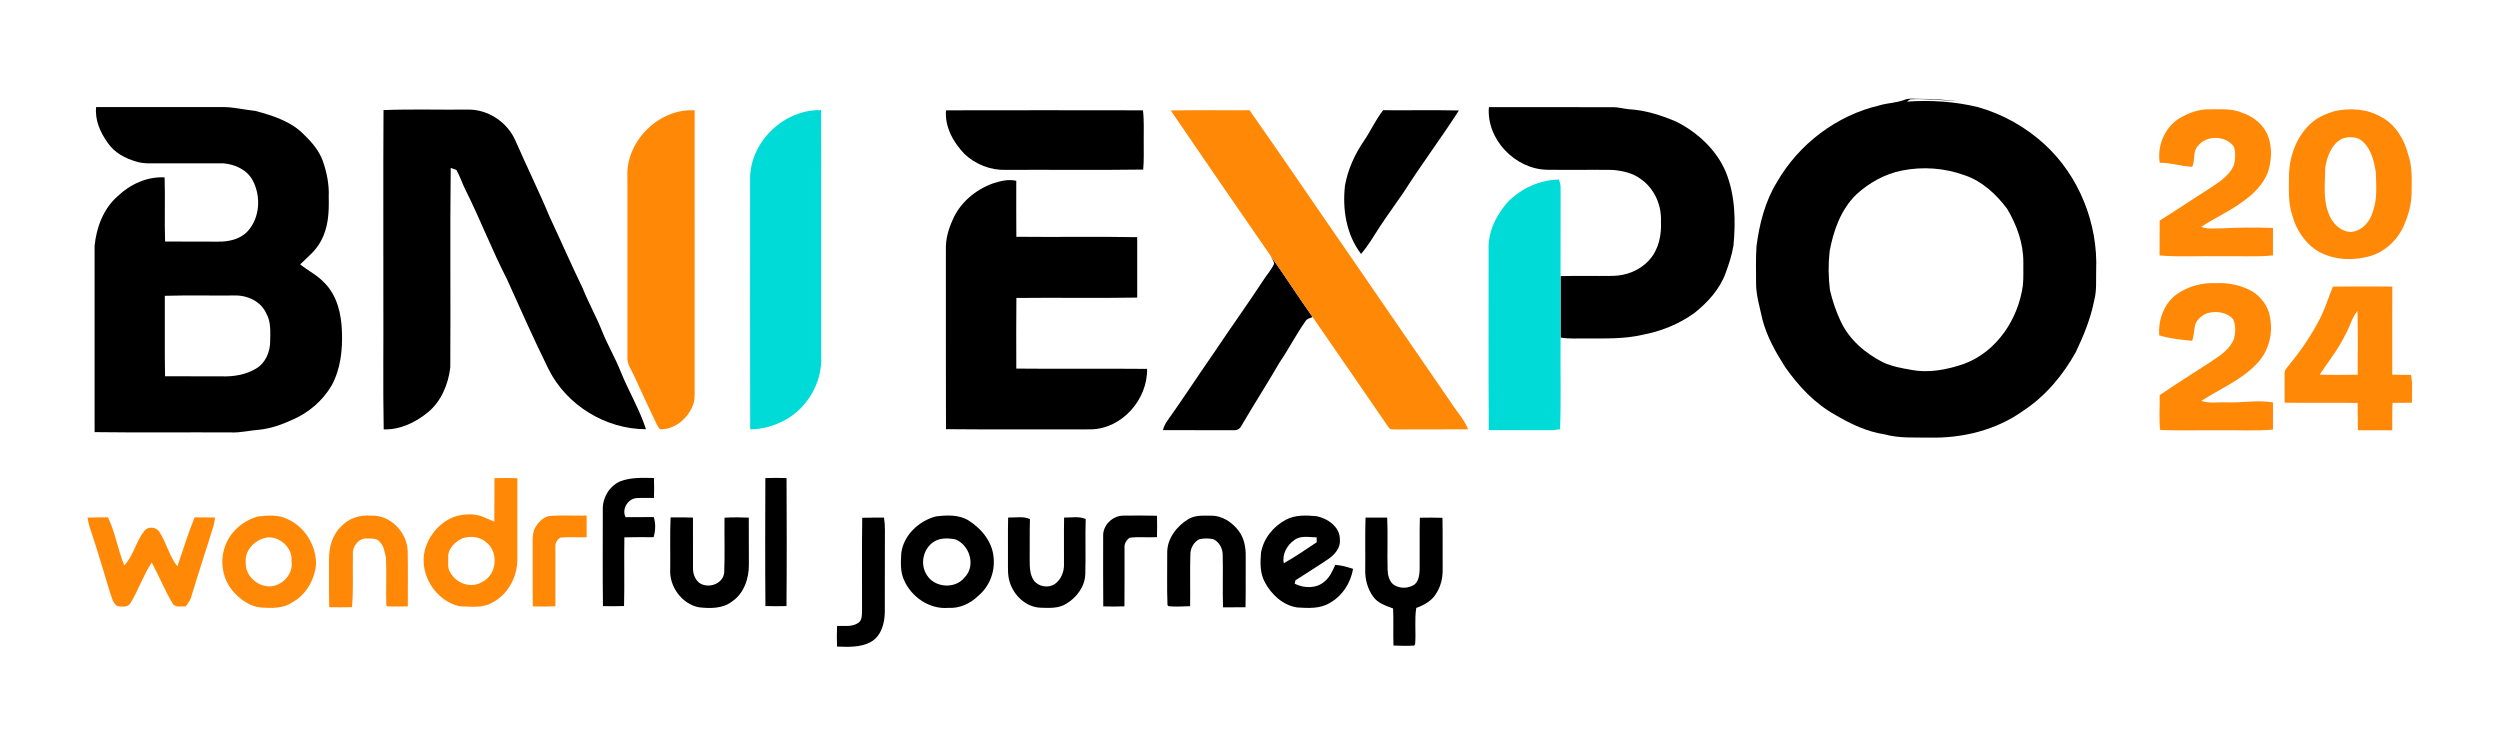
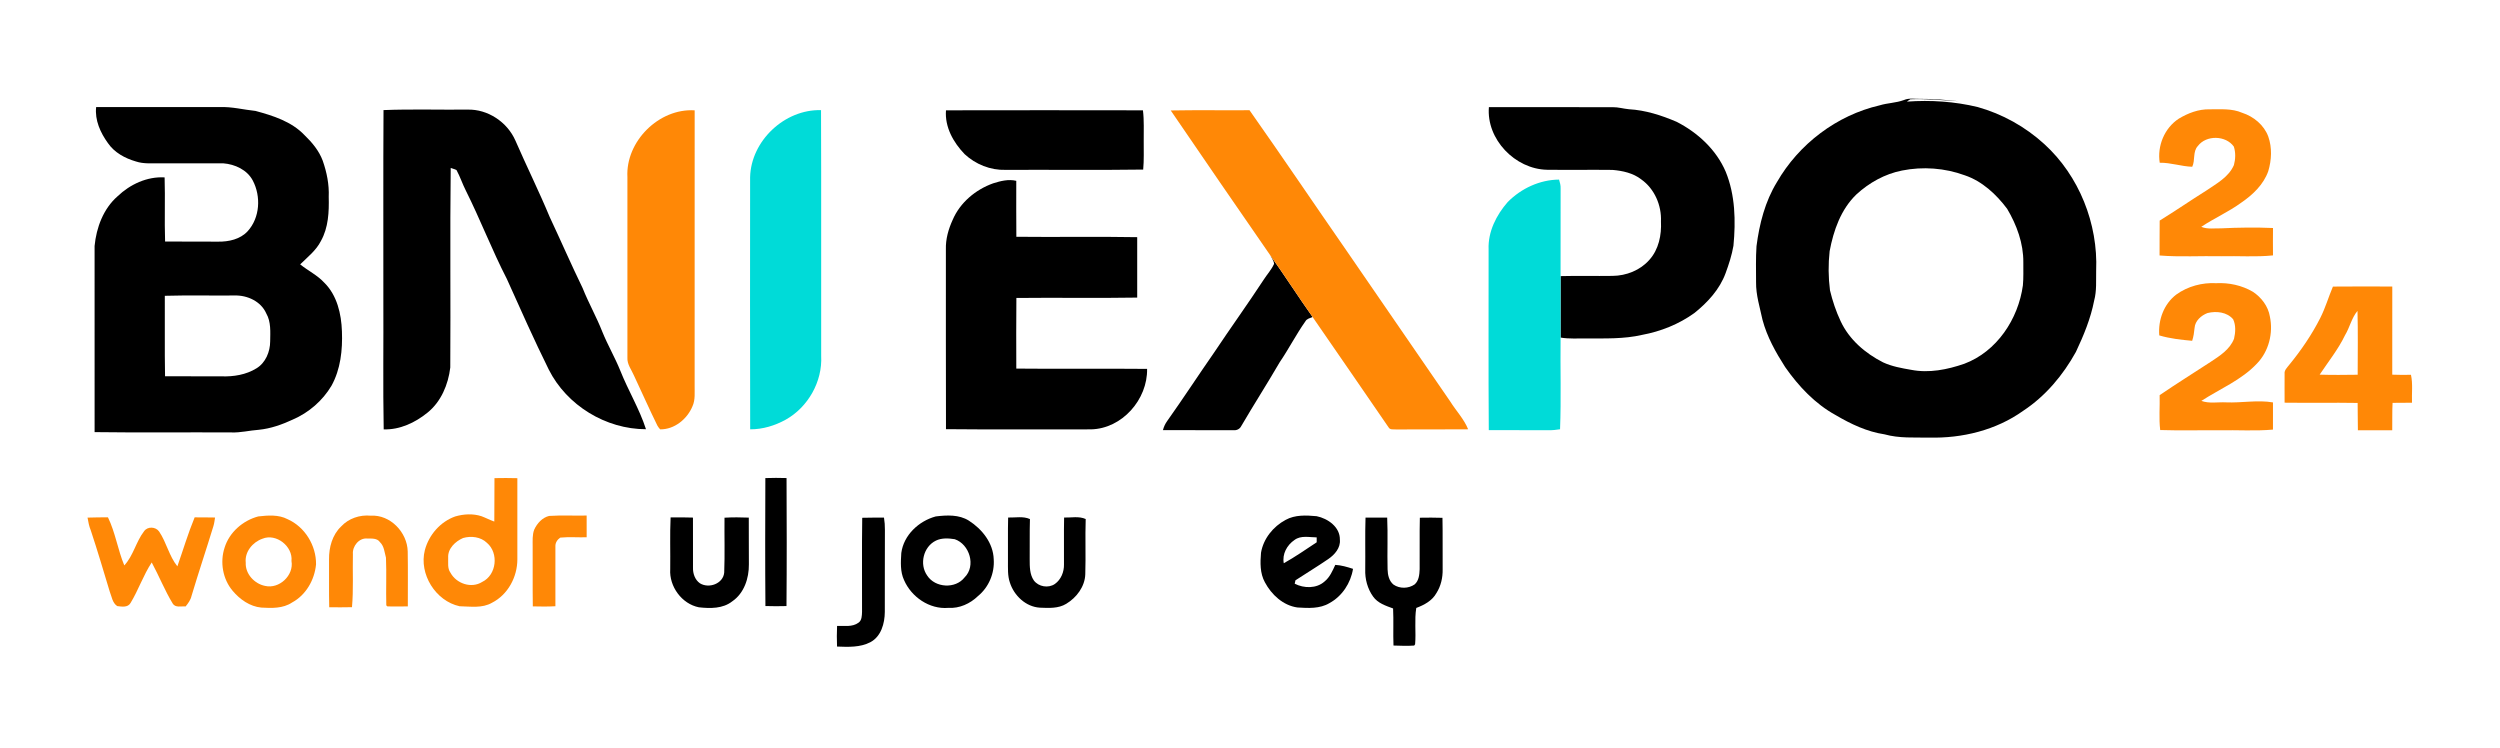
<svg xmlns="http://www.w3.org/2000/svg" width="1524pt" height="456pt" viewBox="0 0 1524 456" version="1.1">
  <g id="#000000ff">
    <path fill="#000000" opacity="1.00" d=" M 1160.55 61.01 C 1163.84 59.54 1167.52 60.41 1171.00 60.27 C 1178.70 60.20 1186.36 60.94 1194.02 61.70 C 1184.20 61.17 1174.40 60.11 1164.56 60.52 C 1163.81 60.94 1163.10 61.42 1162.44 61.95 C 1176.89 60.90 1191.51 61.85 1205.60 65.25 C 1220.64 69.47 1234.65 77.27 1246.19 87.81 C 1267.45 107.16 1279.03 136.38 1277.82 165.00 C 1277.68 171.07 1278.21 177.26 1276.61 183.19 C 1274.49 194.13 1270.21 204.50 1265.47 214.53 C 1257.65 228.67 1246.96 241.45 1233.39 250.39 C 1216.85 262.23 1196.15 267.28 1176.00 266.75 C 1166.92 266.63 1157.68 267.25 1148.84 264.78 C 1138.15 263.18 1128.27 258.50 1119.05 253.06 C 1106.45 246.17 1096.38 235.42 1088.23 223.76 C 1082.48 214.79 1077.17 205.31 1074.42 194.95 C 1072.82 187.37 1070.38 179.84 1070.50 172.01 C 1070.50 164.70 1070.27 157.38 1070.76 150.08 C 1072.53 136.47 1075.97 122.84 1083.21 111.04 C 1096.57 87.79 1119.68 70.26 1145.86 64.21 C 1150.67 62.74 1155.82 62.76 1160.55 61.01 M 1159.45 103.96 C 1149.01 106.03 1139.38 111.40 1131.60 118.58 C 1122.18 127.69 1117.71 140.49 1115.35 153.09 C 1114.47 161.02 1114.54 169.08 1115.56 177.00 C 1117.10 183.43 1119.21 189.75 1122.03 195.75 C 1127.23 206.96 1137.02 215.36 1147.89 220.88 C 1153.29 223.40 1159.23 224.44 1165.07 225.45 C 1175.91 227.57 1187.11 225.32 1197.39 221.77 C 1217.27 214.35 1230.36 194.48 1233.16 173.94 C 1233.59 169.31 1233.38 164.64 1233.42 160.00 C 1233.55 148.40 1229.40 137.13 1223.55 127.28 C 1216.93 118.46 1208.37 110.47 1197.75 106.87 C 1185.55 102.40 1172.17 101.41 1159.45 103.96 Z" />
    <path fill="#000000" opacity="1.00" d=" M 58.61 65.27 C 83.74 65.28 108.87 65.27 133.99 65.28 C 141.33 64.97 148.48 66.88 155.74 67.62 C 166.46 70.51 177.77 74.10 185.62 82.37 C 190.24 86.81 194.47 91.88 196.73 97.95 C 199.21 105.02 200.72 112.49 200.39 120.00 C 200.63 129.14 200.21 138.73 195.64 146.89 C 192.72 152.68 187.51 156.70 182.99 161.16 C 187.77 165.05 193.49 167.74 197.69 172.33 C 205.48 180.02 208.08 191.36 208.44 201.95 C 208.89 213.28 207.64 225.11 202.06 235.17 C 196.64 244.29 188.21 251.58 178.47 255.77 C 171.91 258.82 165.01 261.28 157.77 262.00 C 152.16 262.39 146.65 263.84 141.00 263.61 C 113.22 263.45 85.44 263.81 57.67 263.42 C 57.63 225.59 57.66 187.76 57.66 149.94 C 58.75 138.72 63.00 127.24 71.66 119.66 C 79.27 112.38 89.67 107.51 100.35 108.14 C 100.75 121.17 100.20 134.21 100.64 147.23 C 111.43 147.35 122.23 147.21 133.02 147.31 C 139.47 147.40 146.46 145.87 150.99 140.94 C 158.48 132.69 159.19 119.74 154.11 110.07 C 150.67 103.52 143.20 100.10 136.09 99.56 C 123.39 99.52 110.70 99.57 98.00 99.56 C 92.93 99.46 87.70 100.07 82.81 98.42 C 76.19 96.49 69.74 93.01 65.77 87.20 C 61.20 80.89 57.73 73.24 58.61 65.27 M 100.47 180.32 C 100.58 196.67 100.31 213.02 100.61 229.36 C 112.07 229.46 123.53 229.34 134.99 229.42 C 142.34 229.69 150.02 228.46 156.35 224.53 C 161.94 221.14 164.68 214.39 164.70 208.05 C 164.77 202.33 165.28 196.20 162.30 191.04 C 159.08 183.70 150.73 179.90 143.04 180.13 C 128.85 180.26 114.65 179.91 100.47 180.32 Z" />
    <path fill="#000000" opacity="1.00" d=" M 907.63 65.30 C 932.78 65.36 957.93 65.29 983.08 65.34 C 986.43 65.28 989.66 66.28 992.98 66.59 C 1003.06 67.15 1012.83 70.30 1022.06 74.25 C 1034.94 80.83 1046.25 91.25 1052.00 104.70 C 1057.82 118.95 1058.14 134.69 1056.71 149.81 C 1055.73 155.53 1053.92 161.09 1051.92 166.53 C 1048.31 176.40 1040.95 184.38 1032.87 190.84 C 1023.45 197.62 1012.39 202.05 1001.00 204.15 C 989.87 206.73 978.34 206.28 966.99 206.32 C 961.77 206.25 956.50 206.68 951.33 205.78 C 951.28 193.29 951.31 180.81 951.32 168.32 C 961.88 168.04 972.45 168.35 983.01 168.18 C 991.38 168.11 999.86 164.77 1005.45 158.42 C 1011.15 152.10 1012.94 143.29 1012.52 135.00 C 1012.96 125.20 1008.61 115.10 1000.53 109.37 C 995.56 105.48 989.16 104.11 983.02 103.58 C 969.69 103.42 956.35 103.67 943.03 103.49 C 923.63 103.08 906.03 84.94 907.63 65.30 Z" />
    <path fill="#000000" opacity="1.00" d=" M 233.79 67.11 C 250.84 66.44 267.94 66.99 285.01 66.82 C 297.34 66.47 309.18 74.38 314.14 85.58 C 320.94 101.21 328.53 116.49 335.08 132.24 C 341.86 146.66 348.20 161.28 355.17 175.62 C 358.78 184.69 363.62 193.20 367.19 202.29 C 370.45 210.34 374.86 217.86 378.12 225.92 C 382.92 238.02 389.78 249.24 393.79 261.65 C 369.35 261.68 345.51 247.14 334.52 225.27 C 325.52 207.08 317.28 188.53 308.97 170.03 C 299.91 152.41 292.82 133.88 283.97 116.17 C 281.88 112.09 280.49 107.68 278.28 103.66 C 277.12 103.17 275.94 102.74 274.75 102.37 C 274.26 142.91 274.77 183.48 274.49 224.03 C 273.25 234.42 268.88 244.92 260.54 251.60 C 253.06 257.66 243.71 262.07 233.90 261.75 C 233.41 235.51 233.83 209.25 233.69 183.00 C 233.75 144.37 233.56 105.74 233.79 67.11 Z" />
    <path fill="#000000" opacity="1.00" d=" M 576.67 67.25 C 616.69 67.18 656.72 67.16 696.74 67.25 C 697.51 73.48 697.15 79.75 697.21 86.00 C 697.17 91.79 697.43 97.60 696.89 103.37 C 668.94 103.77 640.97 103.42 613.02 103.55 C 603.83 103.85 594.71 100.19 588.02 93.95 C 581.17 86.84 575.88 77.43 576.67 67.25 Z" />
-     <path fill="#000000" opacity="1.00" d=" M 843.15 67.19 C 858.55 67.31 873.95 67.01 889.35 67.34 C 878.59 84.11 866.58 100.06 855.88 116.88 C 850.93 124.19 845.64 131.28 840.83 138.68 C 837.25 144.14 834.04 149.86 829.70 154.78 C 820.68 143.05 818.21 127.35 819.93 112.93 C 821.67 103.37 825.74 94.33 831.18 86.30 C 835.44 80.09 838.52 73.14 843.15 67.19 Z" />
    <path fill="#000000" opacity="1.00" d=" M 605.45 111.75 C 609.96 110.32 614.80 109.09 619.52 110.23 C 619.55 121.60 619.42 132.97 619.57 144.34 C 644.13 144.62 668.69 144.13 693.24 144.58 C 693.21 156.86 693.21 169.13 693.24 181.41 C 668.69 181.83 644.14 181.36 619.59 181.64 C 619.42 195.99 619.52 210.34 619.54 224.69 C 646.12 224.97 672.70 224.61 699.27 224.87 C 699.62 243.51 684.03 261.35 665.03 261.74 C 635.58 261.70 606.12 261.93 576.67 261.62 C 576.54 225.08 576.65 188.54 576.61 152.00 C 576.43 145.76 578.16 139.68 580.74 134.05 C 585.25 123.47 594.74 115.56 605.45 111.75 Z" />
    <path fill="#000000" opacity="1.00" d=" M 774.34 155.61 C 783.16 168.01 791.36 180.83 800.16 193.25 C 798.59 193.94 796.64 194.25 795.76 195.90 C 790.07 203.95 785.61 212.76 780.06 220.89 C 772.46 233.97 764.28 246.70 756.65 259.76 C 755.77 261.53 753.90 262.45 751.97 262.24 C 737.62 262.21 723.27 262.25 708.92 262.22 C 709.45 260.19 710.32 258.28 711.56 256.59 C 721.29 242.89 730.46 228.81 740.05 215.02 C 750.04 200.05 760.56 185.44 770.43 170.38 C 772.47 167.19 775.13 164.35 776.67 160.86 C 776.54 158.90 775.19 157.30 774.34 155.61 Z" />
-     <path fill="#000000" opacity="1.00" d=" M 377.72 293.58 C 384.35 290.88 391.63 291.27 398.64 291.39 C 398.79 295.43 398.79 299.48 398.66 303.53 C 395.12 303.59 391.57 303.44 388.03 303.64 C 382.69 304.03 378.87 310.43 381.35 315.27 C 387.08 315.19 392.81 315.27 398.55 315.20 C 399.76 319.21 399.63 323.47 398.43 327.47 C 392.49 327.47 386.55 327.38 380.62 327.56 C 380.37 341.51 380.77 355.47 380.42 369.43 C 376.13 369.59 371.85 369.58 367.56 369.48 C 367.31 349.98 367.48 330.47 367.47 310.96 C 367.15 303.80 371.18 296.65 377.72 293.58 Z" />
    <path fill="#000000" opacity="1.00" d=" M 466.56 291.44 C 470.86 291.28 475.17 291.29 479.48 291.42 C 479.60 317.43 479.66 343.45 479.44 369.46 C 475.16 369.58 470.88 369.58 466.60 369.44 C 466.39 343.44 466.46 317.44 466.56 291.44 Z" />
    <path fill="#000000" opacity="1.00" d=" M 570.42 314.82 C 577.17 313.99 584.65 313.60 590.64 317.40 C 598.70 322.56 605.48 331.04 605.77 340.95 C 606.37 349.36 602.77 357.97 596.22 363.32 C 591.39 368.02 584.84 371.00 578.01 370.56 C 566.60 371.52 555.56 363.92 551.11 353.62 C 548.70 348.46 549.11 342.64 549.43 337.12 C 550.85 326.19 560.11 317.62 570.42 314.82 M 570.57 329.54 C 562.87 333.24 560.31 343.97 565.22 350.87 C 570.08 358.38 582.46 359.12 588.00 352.00 C 595.11 345.01 591.07 331.78 582.02 328.70 C 578.25 328.09 574.10 327.84 570.57 329.54 Z" />
-     <path fill="#000000" opacity="1.00" d=" M 724.37 316.47 C 728.47 313.95 733.45 314.34 738.06 314.37 C 744.91 314.20 751.19 318.36 755.16 323.70 C 758.42 328.05 759.46 333.62 759.39 338.95 C 759.29 349.36 759.50 359.77 759.26 370.18 C 754.69 370.25 750.12 370.23 745.56 370.24 C 745.19 359.47 745.66 348.69 745.34 337.93 C 745.26 334.20 743.23 330.47 739.85 328.78 C 737.01 328.05 733.96 328.08 731.12 328.72 C 727.71 330.36 725.65 334.22 725.64 337.95 C 725.32 348.46 725.67 358.99 725.49 369.52 C 721.10 369.67 716.70 369.98 712.33 369.53 L 711.70 368.90 C 711.28 358.27 711.61 347.61 711.54 336.98 C 711.44 328.34 717.28 320.81 724.37 316.47 Z" />
    <path fill="#000000" opacity="1.00" d=" M 783.71 316.93 C 789.46 313.74 796.29 314.09 802.62 314.67 C 809.48 316.07 816.94 321.30 816.79 329.00 C 817.27 334.01 813.59 338.15 809.72 340.80 C 803.16 345.29 796.35 349.40 789.70 353.76 C 789.59 354.27 789.36 355.31 789.25 355.82 C 794.87 358.72 802.52 358.88 807.44 354.48 C 810.65 351.89 812.31 348.00 813.98 344.35 C 817.69 344.56 821.28 345.62 824.80 346.77 C 823.42 355.42 818.17 363.44 810.43 367.66 C 804.57 371.17 797.45 370.73 790.91 370.32 C 782.19 369.10 775.08 362.51 771.07 354.95 C 768.05 349.49 768.20 343.00 768.71 336.97 C 770.13 328.40 776.14 320.97 783.71 316.93 M 789.15 329.15 C 784.56 332.24 781.53 337.74 782.59 343.36 C 789.52 339.50 796.03 334.93 802.66 330.58 C 802.65 329.58 802.65 328.58 802.65 327.59 C 798.16 327.57 793.04 326.24 789.15 329.15 Z" />
    <path fill="#000000" opacity="1.00" d=" M 408.80 315.40 C 413.34 315.38 417.89 315.35 422.43 315.52 C 422.50 325.69 422.40 335.87 422.45 346.05 C 422.34 349.62 423.64 353.46 426.67 355.57 C 432.10 358.96 440.86 355.87 441.48 349.03 C 441.91 337.89 441.54 326.73 441.66 315.59 C 446.59 315.30 451.53 315.33 456.46 315.54 C 456.53 325.04 456.43 334.54 456.52 344.04 C 456.60 352.49 453.65 361.60 446.40 366.56 C 440.66 371.11 432.93 370.98 426.03 370.21 C 415.63 368.15 407.88 357.49 408.57 347.00 C 408.71 336.47 408.31 325.92 408.80 315.40 Z" />
    <path fill="#000000" opacity="1.00" d=" M 525.61 315.64 C 530.03 315.51 534.45 315.55 538.88 315.53 C 539.29 317.99 539.46 320.49 539.44 322.99 C 539.33 339.67 539.46 356.36 539.38 373.05 C 539.33 380.00 537.15 388.03 530.55 391.50 C 524.37 394.73 517.04 394.40 510.26 394.14 C 510.09 389.95 510.09 385.75 510.28 381.56 C 514.64 381.42 519.56 382.38 523.33 379.60 C 525.42 378.18 525.39 375.31 525.50 373.05 C 525.57 353.92 525.33 334.77 525.61 315.64 Z" />
-     <path fill="#000000" opacity="1.00" d=" M 672.49 326.94 C 672.13 320.22 678.31 314.21 684.94 314.33 C 691.73 314.24 698.52 314.23 705.31 314.40 C 705.40 318.75 705.41 323.09 705.30 327.44 C 699.75 327.77 694.16 327.12 688.65 327.79 C 686.63 329.16 685.29 331.51 685.51 333.99 C 685.46 345.86 685.62 357.74 685.46 369.62 C 681.15 369.79 676.85 369.78 672.55 369.66 C 672.42 355.42 672.49 341.18 672.49 326.94 Z" />
    <path fill="#000000" opacity="1.00" d=" M 832.42 315.55 C 836.82 315.55 841.22 315.54 845.63 315.55 C 846.10 326.05 845.60 336.56 845.87 347.06 C 845.96 350.44 846.72 354.14 849.49 356.38 C 853.26 358.98 858.62 358.87 862.36 356.26 C 864.98 353.97 865.28 350.26 865.42 347.01 C 865.54 336.54 865.28 326.07 865.54 315.60 C 870.13 315.52 874.73 315.50 879.33 315.66 C 879.54 326.12 879.35 336.58 879.44 347.04 C 879.54 352.10 878.39 357.26 875.64 361.55 C 873.06 366.22 868.17 368.80 863.36 370.60 C 862.17 377.94 863.29 385.39 862.65 392.75 L 862.10 393.53 C 857.90 393.85 853.68 393.63 849.47 393.52 C 849.18 385.99 849.60 378.45 849.23 370.92 C 844.83 369.29 839.93 367.74 837.09 363.73 C 833.63 358.95 832.02 352.93 832.25 347.05 C 832.38 336.55 832.08 326.04 832.42 315.55 Z" />
    <path fill="#000000" opacity="1.00" d=" M 614.56 315.49 C 618.98 315.62 623.67 314.55 627.85 316.42 C 627.60 324.62 627.80 332.83 627.70 341.04 C 627.72 345.38 627.66 350.11 630.23 353.84 C 633.09 357.71 639.11 358.73 643.07 355.97 C 646.82 353.32 648.70 348.58 648.60 344.09 C 648.68 334.56 648.47 325.03 648.68 315.50 C 653.05 315.63 657.71 314.53 661.84 316.40 C 661.47 327.61 661.95 338.83 661.59 350.04 C 661.36 357.60 656.27 364.30 649.97 368.09 C 645.17 371.03 639.32 370.65 633.93 370.44 C 625.33 369.93 618.14 363.07 615.61 355.09 C 614.18 350.88 614.49 346.37 614.45 342.00 C 614.53 333.16 614.33 324.32 614.56 315.49 Z" />
  </g>
  <g id="#ff8806ff">
    <path fill="#ff8806" opacity="1.00" d=" M 382.47 107.99 C 381.29 86.21 401.70 65.90 423.47 67.26 C 423.42 123.17 423.45 179.09 423.45 235.00 C 423.37 239.22 423.95 243.64 422.16 247.61 C 418.95 255.43 411.16 261.86 402.43 261.73 C 401.79 261.04 401.23 260.29 400.76 259.48 C 395.79 249.38 391.24 239.08 386.45 228.90 C 384.94 225.37 382.24 222.10 382.47 218.07 C 382.48 181.38 382.49 144.68 382.47 107.99 Z" />
    <path fill="#ff8806" opacity="1.00" d=" M 713.68 67.34 C 729.68 67.02 745.69 67.32 761.70 67.19 C 781.60 95.43 800.92 124.09 820.62 152.48 C 841.74 183.25 862.91 213.99 884.06 244.73 C 887.62 250.44 892.44 255.40 894.98 261.70 C 880.31 261.86 865.64 261.69 850.97 261.79 C 849.45 261.63 847.37 262.17 846.49 260.53 C 831.04 238.11 815.69 215.62 800.16 193.25 C 791.36 180.83 783.16 168.01 774.34 155.61 C 753.98 126.29 733.83 96.81 713.68 67.34 Z" />
    <path fill="#ff8806" opacity="1.00" d=" M 1328.16 72.36 C 1333.82 68.95 1340.29 66.47 1347.00 66.64 C 1353.61 66.68 1360.55 66.02 1366.78 68.74 C 1373.81 71.01 1380.14 76.20 1382.74 83.24 C 1385.14 90.04 1384.77 97.56 1382.72 104.39 C 1379.83 112.55 1373.26 118.77 1366.27 123.54 C 1358.58 129.16 1349.81 132.99 1341.90 138.27 C 1345.75 139.89 1349.96 139.09 1354.01 139.20 C 1364.53 138.68 1375.09 138.55 1385.62 138.99 C 1385.57 144.56 1385.56 150.12 1385.62 155.69 C 1375.13 156.78 1364.53 155.93 1354.00 156.20 C 1341.49 155.93 1328.94 156.75 1316.47 155.74 C 1316.54 148.65 1316.43 141.56 1316.54 134.47 C 1326.12 128.57 1335.39 122.17 1344.93 116.19 C 1351.22 111.89 1358.60 107.98 1361.79 100.64 C 1362.78 97.01 1362.92 92.96 1361.74 89.36 C 1356.83 82.47 1344.96 82.21 1339.83 88.98 C 1336.59 92.42 1338.31 97.63 1336.39 101.66 C 1329.69 101.45 1323.29 99.09 1316.57 99.21 C 1314.95 88.98 1319.45 78.07 1328.16 72.36 Z" />
-     <path fill="#ff8806" opacity="1.00" d=" M 1422.50 67.92 C 1432.12 65.65 1442.80 66.20 1451.50 71.26 C 1460.25 75.82 1465.69 85.00 1468.07 94.32 C 1470.62 101.57 1470.18 109.41 1470.11 116.99 C 1470.17 124.09 1468.23 131.03 1465.40 137.49 C 1461.24 147.07 1452.54 154.78 1442.17 156.78 C 1432.02 159.13 1420.69 158.04 1411.76 152.37 C 1404.58 147.37 1399.55 139.62 1397.38 131.19 C 1394.80 123.74 1395.35 115.76 1395.35 108.01 C 1395.29 96.07 1399.58 83.70 1408.46 75.46 C 1412.37 71.74 1417.42 69.56 1422.50 67.92 M 1427.50 84.68 C 1421.19 88.00 1418.70 95.38 1417.47 101.94 C 1417.44 111.33 1415.93 121.18 1419.55 130.12 C 1421.53 135.86 1426.58 141.11 1432.92 141.41 C 1439.53 141.01 1444.76 135.38 1446.39 129.22 C 1449.34 121.50 1448.53 113.06 1448.29 104.99 C 1447.15 97.56 1445.05 89.10 1438.31 84.78 C 1434.93 83.33 1430.88 83.23 1427.50 84.68 Z" />
    <path fill="#ff8806" opacity="1.00" d=" M 1326.66 179.56 C 1333.65 174.52 1342.42 172.17 1351.00 172.63 C 1358.76 172.23 1366.64 173.93 1373.36 177.87 C 1378.55 181.29 1382.67 186.70 1383.71 192.93 C 1385.88 203.04 1383.04 214.27 1375.75 221.72 C 1366.31 231.73 1353.32 237.01 1341.95 244.38 C 1346.76 246.15 1351.99 245.02 1357.00 245.28 C 1366.54 245.69 1376.13 243.69 1385.61 245.31 C 1385.57 250.83 1385.58 256.35 1385.60 261.88 C 1374.78 262.86 1363.86 262.05 1353.00 262.31 C 1340.95 262.20 1328.89 262.54 1316.86 262.15 C 1316.00 255.15 1316.72 247.96 1316.52 240.89 C 1326.69 233.93 1337.18 227.44 1347.48 220.68 C 1353.09 216.98 1359.31 213.08 1361.86 206.52 C 1362.78 202.67 1363.04 198.32 1361.34 194.65 C 1357.53 190.17 1351.10 189.52 1345.72 190.82 C 1341.85 192.29 1338.11 195.56 1337.81 199.91 C 1337.56 202.56 1337.17 205.20 1336.35 207.75 C 1329.62 207.13 1322.75 206.41 1316.29 204.46 C 1315.52 195.11 1319.07 185.33 1326.66 179.56 Z" />
    <path fill="#ff8806" opacity="1.00" d=" M 1422.15 174.70 C 1434.21 174.57 1446.27 174.64 1458.34 174.67 C 1458.35 192.58 1458.38 210.49 1458.32 228.40 C 1462.11 228.56 1465.92 228.55 1469.73 228.48 C 1470.94 234.07 1470.13 239.83 1470.35 245.50 C 1466.39 245.55 1462.45 245.54 1458.51 245.58 C 1458.21 251.14 1458.42 256.72 1458.31 262.29 C 1451.33 262.34 1444.34 262.30 1437.37 262.31 C 1437.21 256.75 1437.36 251.19 1437.22 245.63 C 1422.38 245.38 1407.53 245.67 1392.69 245.48 C 1392.70 239.63 1392.63 233.79 1392.69 227.94 C 1392.39 225.68 1394.23 224.11 1395.46 222.47 C 1402.73 213.61 1409.25 204.08 1414.44 193.83 C 1417.56 187.68 1419.47 181.03 1422.15 174.70 M 1429.53 204.34 C 1425.37 212.98 1419.35 220.46 1414.06 228.39 C 1421.78 228.64 1429.51 228.54 1437.24 228.44 C 1437.26 215.47 1437.47 202.48 1437.13 189.51 C 1433.52 193.84 1432.42 199.57 1429.53 204.34 Z" />
    <path fill="#ff8806" opacity="1.00" d=" M 301.43 291.47 C 306.08 291.39 310.73 291.35 315.38 291.50 C 315.43 308.01 315.43 324.52 315.38 341.03 C 315.37 351.71 309.63 362.50 299.96 367.42 C 293.97 370.92 286.76 369.70 280.17 369.57 C 265.52 366.39 255.28 349.90 258.99 335.37 C 261.43 326.10 268.42 318.03 277.52 314.82 C 282.69 313.33 288.36 312.99 293.52 314.69 C 296.16 315.67 298.65 317.02 301.33 317.94 C 301.48 309.11 301.30 300.29 301.43 291.47 M 282.29 327.97 C 277.58 330.02 272.87 334.42 273.21 339.95 C 273.32 343.01 272.66 346.45 274.59 349.11 C 278.19 355.77 287.34 358.92 293.93 354.75 C 302.73 350.52 304.18 337.19 296.86 330.94 C 293.04 327.23 287.21 326.57 282.29 327.97 Z" />
    <path fill="#ff8806" opacity="1.00" d=" M 157.44 314.81 C 163.38 314.14 169.85 313.62 175.34 316.51 C 185.90 321.20 192.80 332.58 192.66 344.03 C 191.76 353.49 186.53 362.73 178.00 367.31 C 172.49 370.99 165.64 370.75 159.31 370.39 C 152.33 369.73 146.24 365.41 141.83 360.17 C 135.78 353.04 134.00 342.69 136.91 333.86 C 139.79 324.48 148.07 317.30 157.44 314.81 M 159.99 328.40 C 154.00 330.48 149.08 336.43 149.80 343.00 C 149.46 349.82 155.09 355.90 161.61 357.17 C 170.20 359.19 179.25 350.74 177.69 341.98 C 178.64 333.05 168.33 324.94 159.99 328.40 Z" />
    <path fill="#ff8806" opacity="1.00" d=" M 207.97 320.92 C 212.52 315.99 219.39 313.72 226.01 314.36 C 237.92 313.61 248.29 324.53 248.54 336.15 C 248.74 347.32 248.59 358.49 248.61 369.66 C 244.44 369.65 240.27 369.82 236.11 369.64 L 235.49 369.03 C 235.23 359.35 235.70 349.64 235.29 339.97 C 234.39 336.72 234.22 332.98 231.64 330.52 C 229.95 327.99 226.62 328.32 223.97 328.29 C 218.91 327.72 214.71 332.96 215.13 337.80 C 214.88 348.58 215.53 359.39 214.57 370.14 C 209.95 370.26 205.32 370.23 200.70 370.18 C 200.46 360.44 200.67 350.69 200.58 340.95 C 200.50 333.70 202.56 326.03 207.97 320.92 Z" />
    <path fill="#ff8806" opacity="1.00" d=" M 325.66 322.85 C 327.41 319.06 330.57 315.52 334.73 314.51 C 342.34 314.02 349.99 314.44 357.62 314.28 C 357.68 318.70 357.68 323.11 357.63 327.53 C 352.27 327.67 346.87 327.21 341.53 327.73 C 339.78 328.89 338.48 330.86 338.57 333.01 C 338.52 345.19 338.53 357.38 338.57 369.56 C 333.99 369.83 329.39 369.76 324.80 369.65 C 324.62 357.43 324.79 345.22 324.71 333.00 C 324.73 329.61 324.43 326.09 325.66 322.85 Z" />
    <path fill="#ff8806" opacity="1.00" d=" M 53.36 315.54 C 57.50 315.33 61.65 315.45 65.80 315.35 C 70.33 324.64 71.80 335.13 75.77 344.68 C 81.28 338.75 82.89 330.26 87.80 323.88 C 89.92 320.76 94.93 321.03 97.01 324.03 C 101.49 330.66 103.08 338.99 108.13 345.23 C 111.62 335.28 114.64 325.13 118.66 315.38 C 122.81 315.43 126.96 315.37 131.10 315.48 C 130.81 317.21 130.64 318.98 130.11 320.68 C 125.76 334.92 121.01 349.03 116.75 363.29 C 116.20 365.75 114.69 367.77 113.15 369.69 C 110.50 369.43 106.91 370.67 105.25 367.87 C 100.41 359.86 96.94 351.10 92.49 342.87 C 87.36 350.65 84.40 359.65 79.57 367.60 C 77.88 370.47 74.25 369.83 71.46 369.47 C 68.47 367.49 68.13 363.67 66.89 360.61 C 63.13 348.15 59.44 335.66 55.34 323.30 C 54.30 320.82 53.82 318.17 53.36 315.54 Z" />
  </g>
  <g id="#00dbd8ff">
    <path fill="#00dbd8" opacity="1.00" d=" M 457.27 108.08 C 457.77 85.83 478.34 66.53 500.50 67.14 C 500.69 117.09 500.52 167.04 500.59 217.00 C 501.42 232.60 492.61 248.18 479.01 255.81 C 472.40 259.47 464.90 261.76 457.31 261.71 C 457.17 210.50 457.24 159.29 457.27 108.08 Z" />
    <path fill="#00dbd8" opacity="1.00" d=" M 919.13 123.13 C 927.33 114.86 938.66 109.56 950.40 109.48 C 950.95 111.25 951.45 113.06 951.35 114.95 C 951.29 132.74 951.34 150.53 951.32 168.32 C 951.31 180.81 951.28 193.29 951.33 205.78 C 951.10 224.41 951.74 243.07 951.01 261.68 C 948.69 262.04 946.36 262.31 944.03 262.25 C 931.87 262.19 919.72 262.27 907.56 262.21 C 907.28 225.48 907.51 188.75 907.45 152.02 C 907.02 141.24 912.18 131.06 919.13 123.13 Z" />
  </g>
</svg>